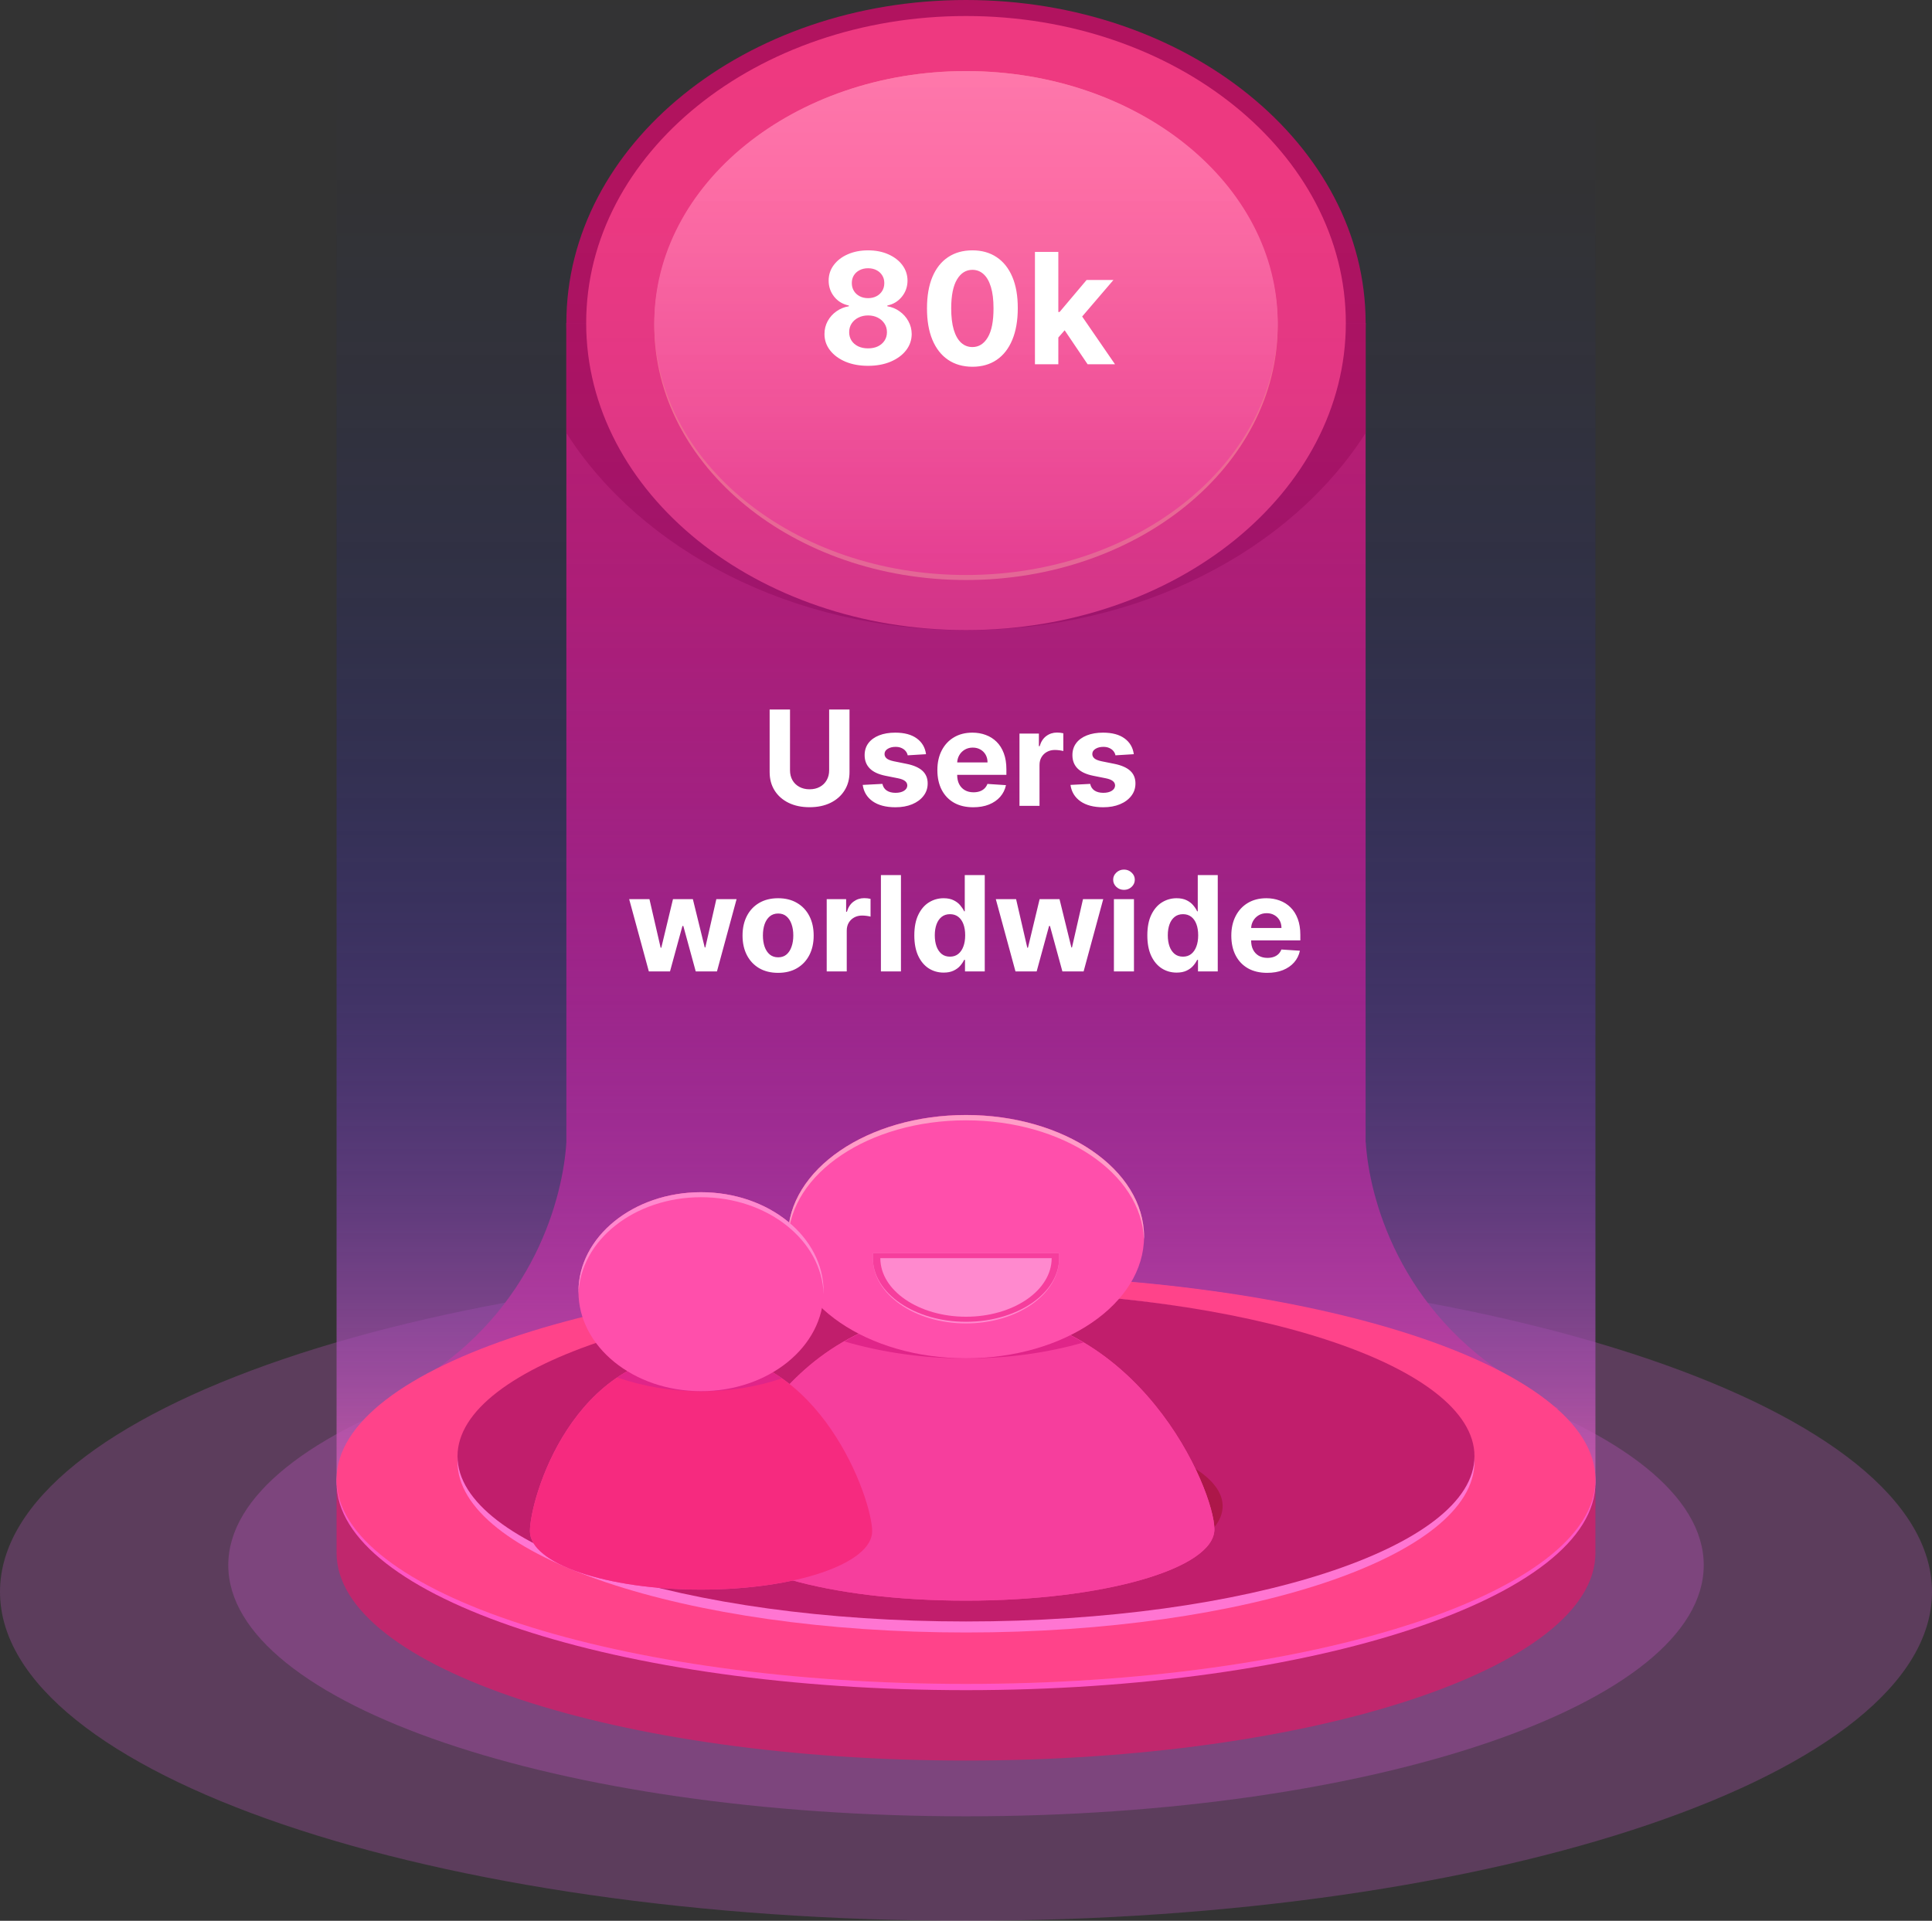
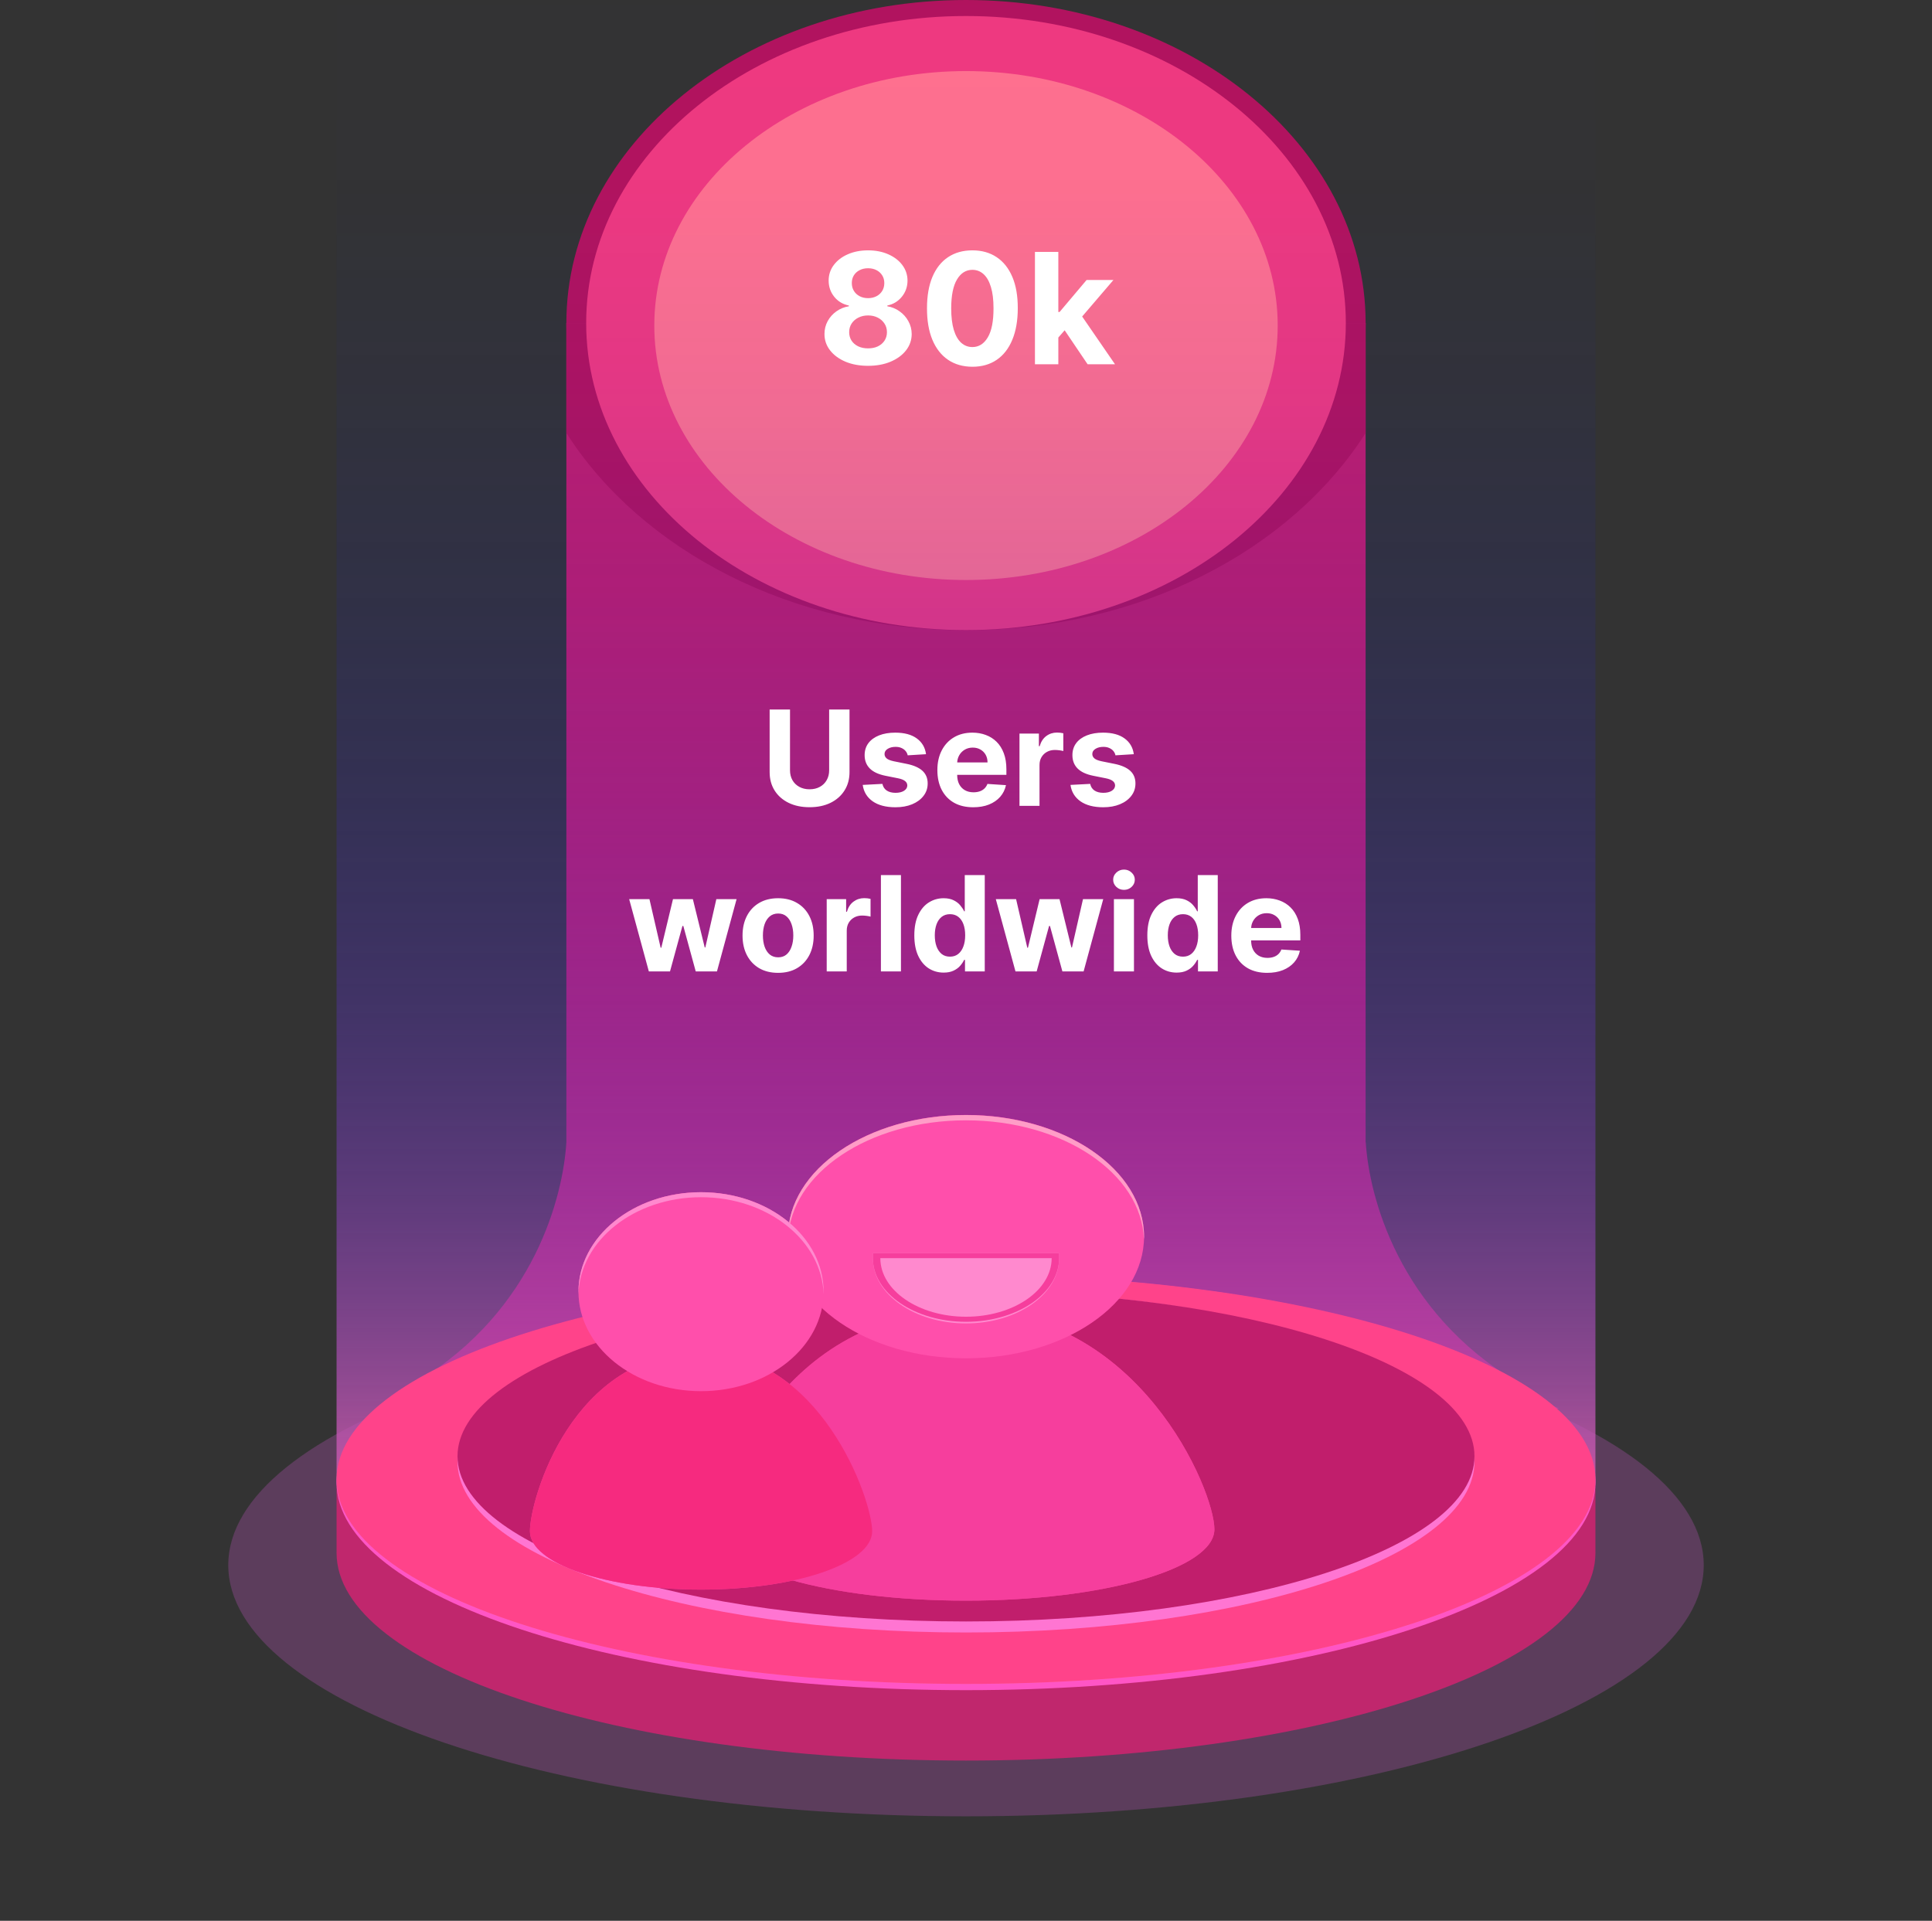
<svg xmlns="http://www.w3.org/2000/svg" width="175" height="174" viewBox="0 0 175 174" fill="none">
  <rect x="0" y="0" width="175" height="174" fill="#333333" stroke="none" />
  <path d="M87.5 58.528C107.492 58.528 123.699 45.426 123.699 29.264C123.699 13.102 107.492 0 87.5 0C67.508 0 51.301 13.102 51.301 29.264C51.301 45.426 67.508 58.528 87.5 58.528Z" fill="#B2135E" />
-   <path opacity="0.2" d="M87.5 174C135.825 174 175 160.658 175 144.201C175 127.743 135.825 114.402 87.5 114.402C39.175 114.402 0 127.743 0 144.201C0 160.658 39.175 174 87.5 174Z" fill="#FF67FF" />
  <path opacity="0.2" d="M87.5 164.537C124.406 164.537 154.324 154.35 154.324 141.784C154.324 129.218 124.406 119.031 87.5 119.031C50.594 119.031 20.676 129.218 20.676 141.784C20.676 154.35 50.594 164.537 87.5 164.537Z" fill="#FF67FF" />
  <path d="M123.698 103.479V29.264H51.301V103.479C51.009 108.313 48.464 118.63 37.853 125.121C36.313 126.057 36.135 126.962 34.214 127.723L51.314 129.729V129.832H123.711V129.729L141.206 127.589C139.399 126.869 138.967 126.139 137.504 125.265C126.65 118.784 124.017 108.364 123.711 103.489L123.698 103.479Z" fill="#C11E6C" />
  <path d="M123.699 29.264H51.301V39.221C58.058 49.826 71.723 57.088 87.5 57.088C103.277 57.088 116.942 49.826 123.699 39.221V29.264Z" fill="#B2135E" />
  <path d="M87.5 57.078C106.501 57.078 121.905 44.625 121.905 29.264C121.905 13.903 106.501 1.451 87.5 1.451C68.499 1.451 53.096 13.903 53.096 29.264C53.096 44.625 68.499 57.078 87.5 57.078Z" fill="#EF3980" />
  <path d="M87.5 52.542C103.093 52.542 115.734 42.221 115.734 29.49C115.734 16.76 103.093 6.439 87.5 6.439C71.907 6.439 59.266 16.76 59.266 29.49C59.266 42.221 71.907 52.542 87.5 52.542Z" fill="#FF708F" />
-   <path d="M87.5 52.089C103.093 52.089 115.734 41.87 115.734 29.264C115.734 16.658 103.093 6.439 87.5 6.439C71.907 6.439 59.266 16.658 59.266 29.264C59.266 41.87 71.907 52.089 87.5 52.089Z" fill="url(#paint0_linear_1_945)" />
  <path d="M140.825 134.007C132.669 126.91 111.878 121.859 87.5 121.859C63.122 121.859 42.331 126.91 34.175 134.007H30.486V140.673C30.486 151.062 56.009 159.486 87.5 159.486C118.991 159.486 144.514 151.062 144.514 140.673V134.007H140.825Z" fill="#C0276D" />
  <path d="M87.5 153.109C118.988 153.109 144.514 144.686 144.514 134.296C144.514 123.905 118.988 115.482 87.5 115.482C56.012 115.482 30.486 123.905 30.486 134.296C30.486 144.686 56.012 153.109 87.5 153.109Z" fill="#FF55C5" />
  <path d="M30.486 0V134.008C30.486 144.242 56.009 152.543 87.5 152.543C118.991 152.543 144.514 144.242 144.514 134.008V0H30.486Z" fill="url(#paint1_linear_1_945)" />
  <path d="M87.5 152.544C118.988 152.544 144.514 144.245 144.514 134.008C144.514 123.771 118.988 115.472 87.5 115.472C56.012 115.472 30.486 123.771 30.486 134.008C30.486 144.245 56.012 152.544 87.5 152.544Z" fill="#FF438A" />
  <path d="M87.5 147.884C112.938 147.884 133.559 140.958 133.559 132.414C133.559 123.87 112.938 116.943 87.5 116.943C62.062 116.943 41.441 123.87 41.441 132.414C41.441 140.958 62.062 147.884 87.5 147.884Z" fill="#FF75D2" />
  <path d="M87.5 146.886C112.938 146.886 133.559 140.185 133.559 131.919C133.559 123.654 112.938 116.953 87.5 116.953C62.062 116.953 41.441 123.654 41.441 131.919C41.441 140.185 62.062 146.886 87.5 146.886Z" fill="#C11E6C" />
-   <path d="M87.5 143.995C100.338 143.995 110.746 140.61 110.746 136.435C110.746 132.26 100.338 128.875 87.5 128.875C74.662 128.875 64.254 132.26 64.254 136.435C64.254 140.61 74.662 143.995 87.5 143.995Z" fill="#AD1749" />
  <path d="M78.629 33.139C77.863 33.139 77.182 33.015 76.585 32.766C75.992 32.514 75.526 32.171 75.188 31.737C74.85 31.303 74.681 30.811 74.681 30.261C74.681 29.836 74.777 29.447 74.969 29.092C75.165 28.734 75.43 28.438 75.765 28.202C76.1 27.964 76.474 27.811 76.889 27.745V27.675C76.345 27.566 75.904 27.303 75.566 26.885C75.228 26.464 75.059 25.975 75.059 25.418C75.059 24.891 75.213 24.422 75.521 24.011C75.83 23.597 76.252 23.272 76.789 23.037C77.329 22.798 77.942 22.679 78.629 22.679C79.315 22.679 79.926 22.798 80.463 23.037C81.003 23.276 81.428 23.602 81.736 24.016C82.044 24.427 82.2 24.895 82.203 25.418C82.2 25.979 82.028 26.467 81.686 26.885C81.345 27.303 80.907 27.566 80.374 27.675V27.745C80.781 27.811 81.151 27.964 81.482 28.202C81.817 28.438 82.082 28.734 82.278 29.092C82.477 29.447 82.578 29.836 82.581 30.261C82.578 30.811 82.407 31.303 82.069 31.737C81.731 32.171 81.264 32.514 80.667 32.766C80.074 33.015 79.394 33.139 78.629 33.139ZM78.629 31.558C78.97 31.558 79.268 31.497 79.523 31.374C79.779 31.248 79.978 31.076 80.12 30.857C80.266 30.635 80.339 30.38 80.339 30.092C80.339 29.797 80.264 29.537 80.115 29.311C79.966 29.082 79.764 28.903 79.509 28.774C79.253 28.642 78.96 28.575 78.629 28.575C78.3 28.575 78.007 28.642 77.749 28.774C77.49 28.903 77.286 29.082 77.137 29.311C76.991 29.537 76.918 29.797 76.918 30.092C76.918 30.38 76.99 30.635 77.132 30.857C77.275 31.076 77.475 31.248 77.734 31.374C77.992 31.497 78.29 31.558 78.629 31.558ZM78.629 27.009C78.914 27.009 79.167 26.951 79.389 26.835C79.611 26.719 79.785 26.558 79.911 26.353C80.037 26.148 80.1 25.91 80.1 25.642C80.1 25.377 80.037 25.145 79.911 24.946C79.785 24.744 79.613 24.586 79.394 24.474C79.175 24.358 78.92 24.3 78.629 24.3C78.34 24.3 78.085 24.358 77.863 24.474C77.641 24.586 77.467 24.744 77.341 24.946C77.218 25.145 77.157 25.377 77.157 25.642C77.157 25.91 77.22 26.148 77.346 26.353C77.472 26.558 77.646 26.719 77.868 26.835C78.09 26.951 78.344 27.009 78.629 27.009ZM88.078 33.224C87.223 33.22 86.487 33.01 85.871 32.592C85.258 32.175 84.785 31.57 84.454 30.778C84.126 29.986 83.963 29.033 83.967 27.919C83.967 26.809 84.131 25.863 84.459 25.08C84.79 24.298 85.263 23.703 85.876 23.296C86.492 22.884 87.227 22.679 88.078 22.679C88.93 22.679 89.663 22.884 90.276 23.296C90.892 23.706 91.366 24.303 91.698 25.085C92.029 25.864 92.193 26.809 92.19 27.919C92.19 29.036 92.024 29.991 91.693 30.783C91.365 31.575 90.894 32.18 90.281 32.597C89.668 33.015 88.933 33.224 88.078 33.224ZM88.078 31.439C88.662 31.439 89.127 31.146 89.475 30.559C89.823 29.972 89.996 29.092 89.992 27.919C89.992 27.147 89.913 26.504 89.754 25.99C89.598 25.476 89.376 25.09 89.088 24.832C88.803 24.573 88.466 24.444 88.078 24.444C87.498 24.444 87.034 24.734 86.686 25.314C86.338 25.894 86.163 26.762 86.159 27.919C86.159 28.701 86.237 29.354 86.393 29.878C86.552 30.398 86.776 30.789 87.064 31.051C87.353 31.31 87.691 31.439 88.078 31.439ZM95.664 30.803L95.669 28.262H95.977L98.423 25.364H100.854L97.568 29.202H97.066L95.664 30.803ZM93.745 33V22.818H95.863V33H93.745ZM98.517 33L96.27 29.674L97.682 28.178L100.998 33H98.517Z" fill="white" />
  <path d="M75.104 64.273H76.949V69.94C76.949 70.577 76.797 71.133 76.493 71.611C76.192 72.088 75.77 72.46 75.228 72.727C74.685 72.992 74.053 73.124 73.332 73.124C72.607 73.124 71.974 72.992 71.431 72.727C70.888 72.46 70.466 72.088 70.165 71.611C69.864 71.133 69.714 70.577 69.714 69.94V64.273H71.559V69.783C71.559 70.115 71.631 70.41 71.776 70.669C71.924 70.928 72.131 71.131 72.398 71.278C72.665 71.426 72.976 71.5 73.332 71.5C73.689 71.5 74.001 71.426 74.265 71.278C74.532 71.131 74.738 70.928 74.883 70.669C75.03 70.41 75.104 70.115 75.104 69.783V64.273ZM83.879 68.321L82.218 68.423C82.189 68.281 82.128 68.153 82.034 68.04C81.941 67.923 81.817 67.831 81.663 67.763C81.513 67.692 81.333 67.656 81.122 67.656C80.841 67.656 80.604 67.716 80.411 67.835C80.218 67.952 80.121 68.108 80.121 68.304C80.121 68.46 80.183 68.592 80.308 68.7C80.433 68.808 80.648 68.895 80.952 68.96L82.136 69.199C82.773 69.329 83.247 69.54 83.56 69.829C83.872 70.119 84.029 70.5 84.029 70.972C84.029 71.401 83.902 71.777 83.649 72.101C83.399 72.425 83.056 72.678 82.618 72.859C82.183 73.038 81.682 73.128 81.114 73.128C80.247 73.128 79.557 72.947 79.043 72.587C78.531 72.223 78.232 71.729 78.144 71.104L79.929 71.01C79.983 71.274 80.114 71.476 80.321 71.615C80.529 71.751 80.794 71.82 81.118 71.82C81.436 71.82 81.692 71.758 81.885 71.636C82.081 71.511 82.181 71.351 82.183 71.155C82.181 70.99 82.111 70.855 81.975 70.75C81.838 70.642 81.628 70.56 81.344 70.503L80.21 70.277C79.571 70.149 79.095 69.928 78.783 69.612C78.473 69.297 78.318 68.895 78.318 68.406C78.318 67.986 78.432 67.624 78.659 67.32C78.889 67.016 79.212 66.781 79.627 66.617C80.044 66.452 80.533 66.369 81.093 66.369C81.919 66.369 82.57 66.544 83.044 66.894C83.522 67.243 83.8 67.719 83.879 68.321ZM88.155 73.128C87.481 73.128 86.902 72.992 86.416 72.719C85.933 72.443 85.561 72.054 85.299 71.551C85.038 71.046 84.907 70.447 84.907 69.757C84.907 69.084 85.038 68.493 85.299 67.984C85.561 67.476 85.929 67.079 86.403 66.796C86.88 66.511 87.44 66.369 88.082 66.369C88.514 66.369 88.916 66.439 89.288 66.578C89.663 66.715 89.99 66.921 90.268 67.196C90.549 67.472 90.768 67.818 90.924 68.236C91.081 68.651 91.159 69.136 91.159 69.693V70.192H85.632V69.067H89.45C89.45 68.805 89.393 68.574 89.28 68.372C89.166 68.171 89.008 68.013 88.807 67.899C88.608 67.783 88.376 67.724 88.112 67.724C87.837 67.724 87.592 67.788 87.379 67.916C87.169 68.041 87.004 68.21 86.885 68.423C86.765 68.633 86.704 68.868 86.701 69.126V70.196C86.701 70.52 86.761 70.8 86.88 71.035C87.003 71.271 87.174 71.453 87.396 71.581C87.618 71.709 87.88 71.773 88.184 71.773C88.386 71.773 88.571 71.744 88.739 71.688C88.906 71.631 89.049 71.546 89.169 71.432C89.288 71.318 89.379 71.179 89.442 71.014L91.121 71.125C91.035 71.528 90.861 71.881 90.596 72.182C90.335 72.48 89.997 72.713 89.582 72.881C89.17 73.046 88.694 73.128 88.155 73.128ZM92.344 73V66.454H94.103V67.597H94.172C94.291 67.19 94.491 66.883 94.772 66.676C95.054 66.466 95.378 66.361 95.744 66.361C95.835 66.361 95.933 66.367 96.038 66.378C96.143 66.389 96.236 66.405 96.315 66.425V68.035C96.23 68.01 96.112 67.987 95.962 67.967C95.811 67.947 95.673 67.938 95.548 67.938C95.281 67.938 95.042 67.996 94.832 68.112C94.625 68.226 94.46 68.385 94.338 68.59C94.219 68.794 94.159 69.03 94.159 69.297V73H92.344ZM102.7 68.321L101.038 68.423C101.009 68.281 100.948 68.153 100.855 68.04C100.761 67.923 100.637 67.831 100.484 67.763C100.333 67.692 100.153 67.656 99.943 67.656C99.661 67.656 99.424 67.716 99.231 67.835C99.038 67.952 98.941 68.108 98.941 68.304C98.941 68.46 99.004 68.592 99.129 68.7C99.254 68.808 99.468 68.895 99.772 68.96L100.957 69.199C101.593 69.329 102.068 69.54 102.38 69.829C102.693 70.119 102.849 70.5 102.849 70.972C102.849 71.401 102.722 71.777 102.47 72.101C102.22 72.425 101.876 72.678 101.438 72.859C101.004 73.038 100.502 73.128 99.934 73.128C99.068 73.128 98.377 72.947 97.863 72.587C97.352 72.223 97.052 71.729 96.964 71.104L98.749 71.01C98.803 71.274 98.934 71.476 99.141 71.615C99.349 71.751 99.615 71.82 99.938 71.82C100.257 71.82 100.512 71.758 100.705 71.636C100.901 71.511 101.001 71.351 101.004 71.155C101.001 70.99 100.931 70.855 100.795 70.75C100.659 70.642 100.448 70.56 100.164 70.503L99.031 70.277C98.391 70.149 97.916 69.928 97.603 69.612C97.293 69.297 97.139 68.895 97.139 68.406C97.139 67.986 97.252 67.624 97.48 67.32C97.71 67.016 98.032 66.781 98.447 66.617C98.865 66.452 99.353 66.369 99.913 66.369C100.74 66.369 101.39 66.544 101.865 66.894C102.342 67.243 102.62 67.719 102.7 68.321ZM58.772 88L56.99 81.454H58.827L59.841 85.852H59.901L60.958 81.454H62.76L63.834 85.827H63.889L64.886 81.454H66.719L64.942 88H63.02L61.895 83.883H61.814L60.689 88H58.772ZM70.481 88.128C69.819 88.128 69.246 87.987 68.763 87.706C68.283 87.422 67.912 87.027 67.651 86.521C67.39 86.013 67.259 85.423 67.259 84.753C67.259 84.077 67.39 83.486 67.651 82.98C67.912 82.472 68.283 82.077 68.763 81.796C69.246 81.511 69.819 81.369 70.481 81.369C71.143 81.369 71.714 81.511 72.194 81.796C72.677 82.077 73.049 82.472 73.31 82.98C73.572 83.486 73.702 84.077 73.702 84.753C73.702 85.423 73.572 86.013 73.31 86.521C73.049 87.027 72.677 87.422 72.194 87.706C71.714 87.987 71.143 88.128 70.481 88.128ZM70.489 86.722C70.79 86.722 71.042 86.636 71.243 86.466C71.445 86.293 71.597 86.057 71.699 85.758C71.805 85.46 71.857 85.121 71.857 84.74C71.857 84.359 71.805 84.02 71.699 83.722C71.597 83.423 71.445 83.188 71.243 83.014C71.042 82.841 70.79 82.754 70.489 82.754C70.185 82.754 69.93 82.841 69.722 83.014C69.518 83.188 69.363 83.423 69.258 83.722C69.155 84.02 69.104 84.359 69.104 84.74C69.104 85.121 69.155 85.46 69.258 85.758C69.363 86.057 69.518 86.293 69.722 86.466C69.93 86.636 70.185 86.722 70.489 86.722ZM74.883 88V81.454H76.643V82.597H76.711C76.83 82.19 77.03 81.883 77.312 81.676C77.593 81.466 77.917 81.361 78.283 81.361C78.374 81.361 78.472 81.367 78.577 81.378C78.682 81.389 78.775 81.405 78.854 81.425V83.035C78.769 83.01 78.651 82.987 78.501 82.967C78.35 82.947 78.212 82.938 78.087 82.938C77.82 82.938 77.582 82.996 77.371 83.112C77.164 83.226 76.999 83.385 76.877 83.59C76.758 83.794 76.698 84.03 76.698 84.297V88H74.883ZM81.608 79.273V88H79.793V79.273H81.608ZM85.474 88.106C84.977 88.106 84.527 87.979 84.123 87.723C83.723 87.465 83.405 87.085 83.169 86.585C82.936 86.082 82.819 85.466 82.819 84.736C82.819 83.986 82.94 83.362 83.182 82.865C83.423 82.365 83.744 81.992 84.145 81.744C84.548 81.494 84.99 81.369 85.47 81.369C85.837 81.369 86.142 81.432 86.386 81.557C86.633 81.679 86.832 81.832 86.983 82.017C87.136 82.199 87.253 82.378 87.332 82.554H87.388V79.273H89.199V88H87.409V86.952H87.332C87.247 87.133 87.126 87.314 86.97 87.493C86.817 87.669 86.616 87.815 86.369 87.932C86.125 88.048 85.826 88.106 85.474 88.106ZM86.049 86.662C86.342 86.662 86.589 86.582 86.791 86.423C86.996 86.261 87.152 86.035 87.26 85.746C87.371 85.456 87.426 85.117 87.426 84.727C87.426 84.338 87.372 84 87.264 83.713C87.156 83.426 87 83.204 86.795 83.048C86.591 82.892 86.342 82.814 86.049 82.814C85.751 82.814 85.5 82.895 85.295 83.057C85.091 83.219 84.936 83.443 84.831 83.73C84.726 84.017 84.673 84.349 84.673 84.727C84.673 85.108 84.726 85.445 84.831 85.737C84.939 86.027 85.094 86.254 85.295 86.419C85.5 86.581 85.751 86.662 86.049 86.662ZM91.982 88L90.201 81.454H92.038L93.052 85.852H93.112L94.168 81.454H95.971L97.045 85.827H97.1L98.097 81.454H99.93L98.153 88H96.231L95.106 83.883H95.025L93.9 88H91.982ZM100.898 88V81.454H102.714V88H100.898ZM101.81 80.611C101.54 80.611 101.309 80.521 101.116 80.342C100.925 80.16 100.83 79.943 100.83 79.69C100.83 79.44 100.925 79.226 101.116 79.047C101.309 78.865 101.54 78.774 101.81 78.774C102.08 78.774 102.31 78.865 102.501 79.047C102.694 79.226 102.79 79.44 102.79 79.69C102.79 79.943 102.694 80.16 102.501 80.342C102.31 80.521 102.08 80.611 101.81 80.611ZM106.58 88.106C106.083 88.106 105.632 87.979 105.229 87.723C104.828 87.465 104.51 87.085 104.274 86.585C104.041 86.082 103.925 85.466 103.925 84.736C103.925 83.986 104.046 83.362 104.287 82.865C104.529 82.365 104.85 81.992 105.25 81.744C105.654 81.494 106.095 81.369 106.575 81.369C106.942 81.369 107.247 81.432 107.492 81.557C107.739 81.679 107.938 81.832 108.088 82.017C108.242 82.199 108.358 82.378 108.438 82.554H108.493V79.273H110.304V88H108.514V86.952H108.438C108.352 87.133 108.232 87.314 108.075 87.493C107.922 87.669 107.722 87.815 107.475 87.932C107.23 88.048 106.932 88.106 106.58 88.106ZM107.155 86.662C107.448 86.662 107.695 86.582 107.896 86.423C108.101 86.261 108.257 86.035 108.365 85.746C108.476 85.456 108.531 85.117 108.531 84.727C108.531 84.338 108.477 84 108.369 83.713C108.262 83.426 108.105 83.204 107.901 83.048C107.696 82.892 107.448 82.814 107.155 82.814C106.857 82.814 106.605 82.895 106.401 83.057C106.196 83.219 106.041 83.443 105.936 83.73C105.831 84.017 105.779 84.349 105.779 84.727C105.779 85.108 105.831 85.445 105.936 85.737C106.044 86.027 106.199 86.254 106.401 86.419C106.605 86.581 106.857 86.662 107.155 86.662ZM114.78 88.128C114.106 88.128 113.527 87.992 113.041 87.719C112.558 87.443 112.186 87.054 111.925 86.551C111.663 86.046 111.532 85.447 111.532 84.757C111.532 84.084 111.663 83.493 111.925 82.984C112.186 82.476 112.554 82.079 113.028 81.796C113.506 81.511 114.065 81.369 114.707 81.369C115.139 81.369 115.541 81.439 115.913 81.578C116.288 81.715 116.615 81.921 116.893 82.196C117.175 82.472 117.393 82.818 117.55 83.236C117.706 83.651 117.784 84.136 117.784 84.693V85.192H112.257V84.067H116.075C116.075 83.805 116.018 83.574 115.905 83.372C115.791 83.171 115.633 83.013 115.432 82.899C115.233 82.783 115.001 82.724 114.737 82.724C114.461 82.724 114.217 82.788 114.004 82.916C113.794 83.041 113.629 83.21 113.51 83.423C113.39 83.633 113.329 83.868 113.327 84.126V85.196C113.327 85.52 113.386 85.8 113.506 86.035C113.628 86.271 113.8 86.453 114.021 86.581C114.243 86.709 114.506 86.773 114.809 86.773C115.011 86.773 115.196 86.744 115.363 86.688C115.531 86.631 115.675 86.546 115.794 86.432C115.913 86.318 116.004 86.179 116.067 86.014L117.746 86.125C117.66 86.528 117.486 86.881 117.221 87.182C116.96 87.48 116.622 87.713 116.207 87.881C115.795 88.046 115.319 88.128 114.78 88.128Z" fill="white" />
  <path d="M65 138.535C65 142.108 75.064 145 87.5 145C99.936 145 110 142.108 110 138.535C110 134.962 103.156 118.699 87.5 118.699C70.551 118.699 65 134.962 65 138.535Z" fill="#F63E9D" />
  <path d="M65 138.535C65 142.108 75.064 145 87.5 145C99.936 145 110 142.108 110 138.535C110 134.962 103.156 118.699 87.5 118.699C70.551 118.699 65 134.962 65 138.535Z" fill="#F63E9D" />
-   <path d="M76.479 121.517C79.861 122.503 83.593 123.055 87.5 123.055C91.407 123.055 94.856 122.539 98.144 121.618C95.193 119.869 91.663 118.708 87.5 118.708C83.081 118.708 79.443 119.814 76.479 121.517Z" fill="#E02589" />
  <path d="M87.5 123.046C96.407 123.046 103.627 118.111 103.627 112.023C103.627 105.935 96.407 101 87.5 101C78.593 101 71.373 105.935 71.373 112.023C71.373 118.111 78.593 123.046 87.5 123.046Z" fill="#FF4FAB" />
  <path d="M79.066 113.515V113.985C79.066 117.244 82.852 119.887 87.5 119.887C92.148 119.887 95.934 117.235 95.934 113.985V113.515H79.066Z" fill="#FF89CE" />
  <path d="M79.066 113.515V113.975C79.066 117.152 82.852 119.74 87.5 119.74C92.148 119.74 95.934 117.152 95.934 113.975V113.515H79.066Z" fill="#F63E9D" />
  <path d="M87.5 119.28C91.784 119.28 95.26 116.904 95.26 113.975H79.74C79.74 116.904 83.216 119.28 87.5 119.28Z" fill="#FF89CE" />
  <path d="M87.5 101.488C96.284 101.488 103.412 106.295 103.614 112.271C103.614 112.189 103.627 112.115 103.627 112.032C103.627 105.945 96.406 101.009 87.5 101.009C78.594 101.009 71.373 105.945 71.373 112.032C71.373 112.115 71.386 112.189 71.386 112.271C71.575 106.295 78.702 101.488 87.5 101.488Z" fill="#FF9CC7" />
  <path d="M48 138.712C48 141.637 54.941 144 63.5 144C72.059 144 79 141.637 79 138.712C79 135.788 74.279 122.491 63.5 122.491C51.824 122.491 48 135.8 48 138.712Z" fill="#F63E9D" />
  <path d="M48 138.712C48 141.637 54.941 144 63.5 144C72.059 144 79 141.637 79 138.712C79 135.788 74.279 122.491 63.5 122.491C51.824 122.491 48 135.8 48 138.712Z" fill="#F62A7F" />
-   <path d="M55.912 124.782C58.25 125.594 60.809 126.036 63.5 126.036C66.191 126.036 68.574 125.618 70.824 124.866C68.794 123.434 66.353 122.491 63.5 122.491C60.456 122.491 57.956 123.398 55.912 124.782Z" fill="#E02589" />
  <path d="M63.5 126.024C69.632 126.024 74.603 121.989 74.603 117.012C74.603 112.035 69.632 108 63.5 108C57.368 108 52.397 112.035 52.397 117.012C52.397 121.989 57.368 126.024 63.5 126.024Z" fill="#FF4FAB" />
  <path d="M63.5 108.454C69.544 108.454 74.441 112.369 74.603 117.239C74.603 117.167 74.603 117.084 74.603 117.012C74.603 112.034 69.632 108 63.5 108C57.368 108 52.397 112.034 52.397 117.012C52.397 117.084 52.397 117.167 52.397 117.239C52.544 112.369 57.456 108.454 63.5 108.454Z" fill="#FF89CE" />
  <defs>
    <linearGradient id="paint0_linear_1_945" x1="87.5" y1="52.089" x2="87.5" y2="6.439" gradientUnits="userSpaceOnUse">
      <stop stop-color="#FF438A" />
      <stop offset="0.62" stop-color="#FF67A0" />
      <stop offset="1" stop-color="#FF78AB" />
    </linearGradient>
    <linearGradient id="paint1_linear_1_945" x1="87.5" y1="147.894" x2="87.5" y2="-4.649" gradientUnits="userSpaceOnUse">
      <stop stop-color="#FF6BAD" />
      <stop offset="0.04" stop-color="#EC64AF" stop-opacity="0.93" />
      <stop offset="0.15" stop-color="#B552B7" stop-opacity="0.71" />
      <stop offset="0.26" stop-color="#8542BD" stop-opacity="0.52" />
      <stop offset="0.37" stop-color="#5C34C3" stop-opacity="0.36" />
      <stop offset="0.49" stop-color="#3A29C7" stop-opacity="0.23" />
      <stop offset="0.61" stop-color="#2020CB" stop-opacity="0.13" />
      <stop offset="0.73" stop-color="#0E1ACE" stop-opacity="0.06" />
      <stop offset="0.86" stop-color="#0317CF" stop-opacity="0.01" />
      <stop offset="1" stop-color="#0016D0" stop-opacity="0" />
    </linearGradient>
  </defs>
</svg>